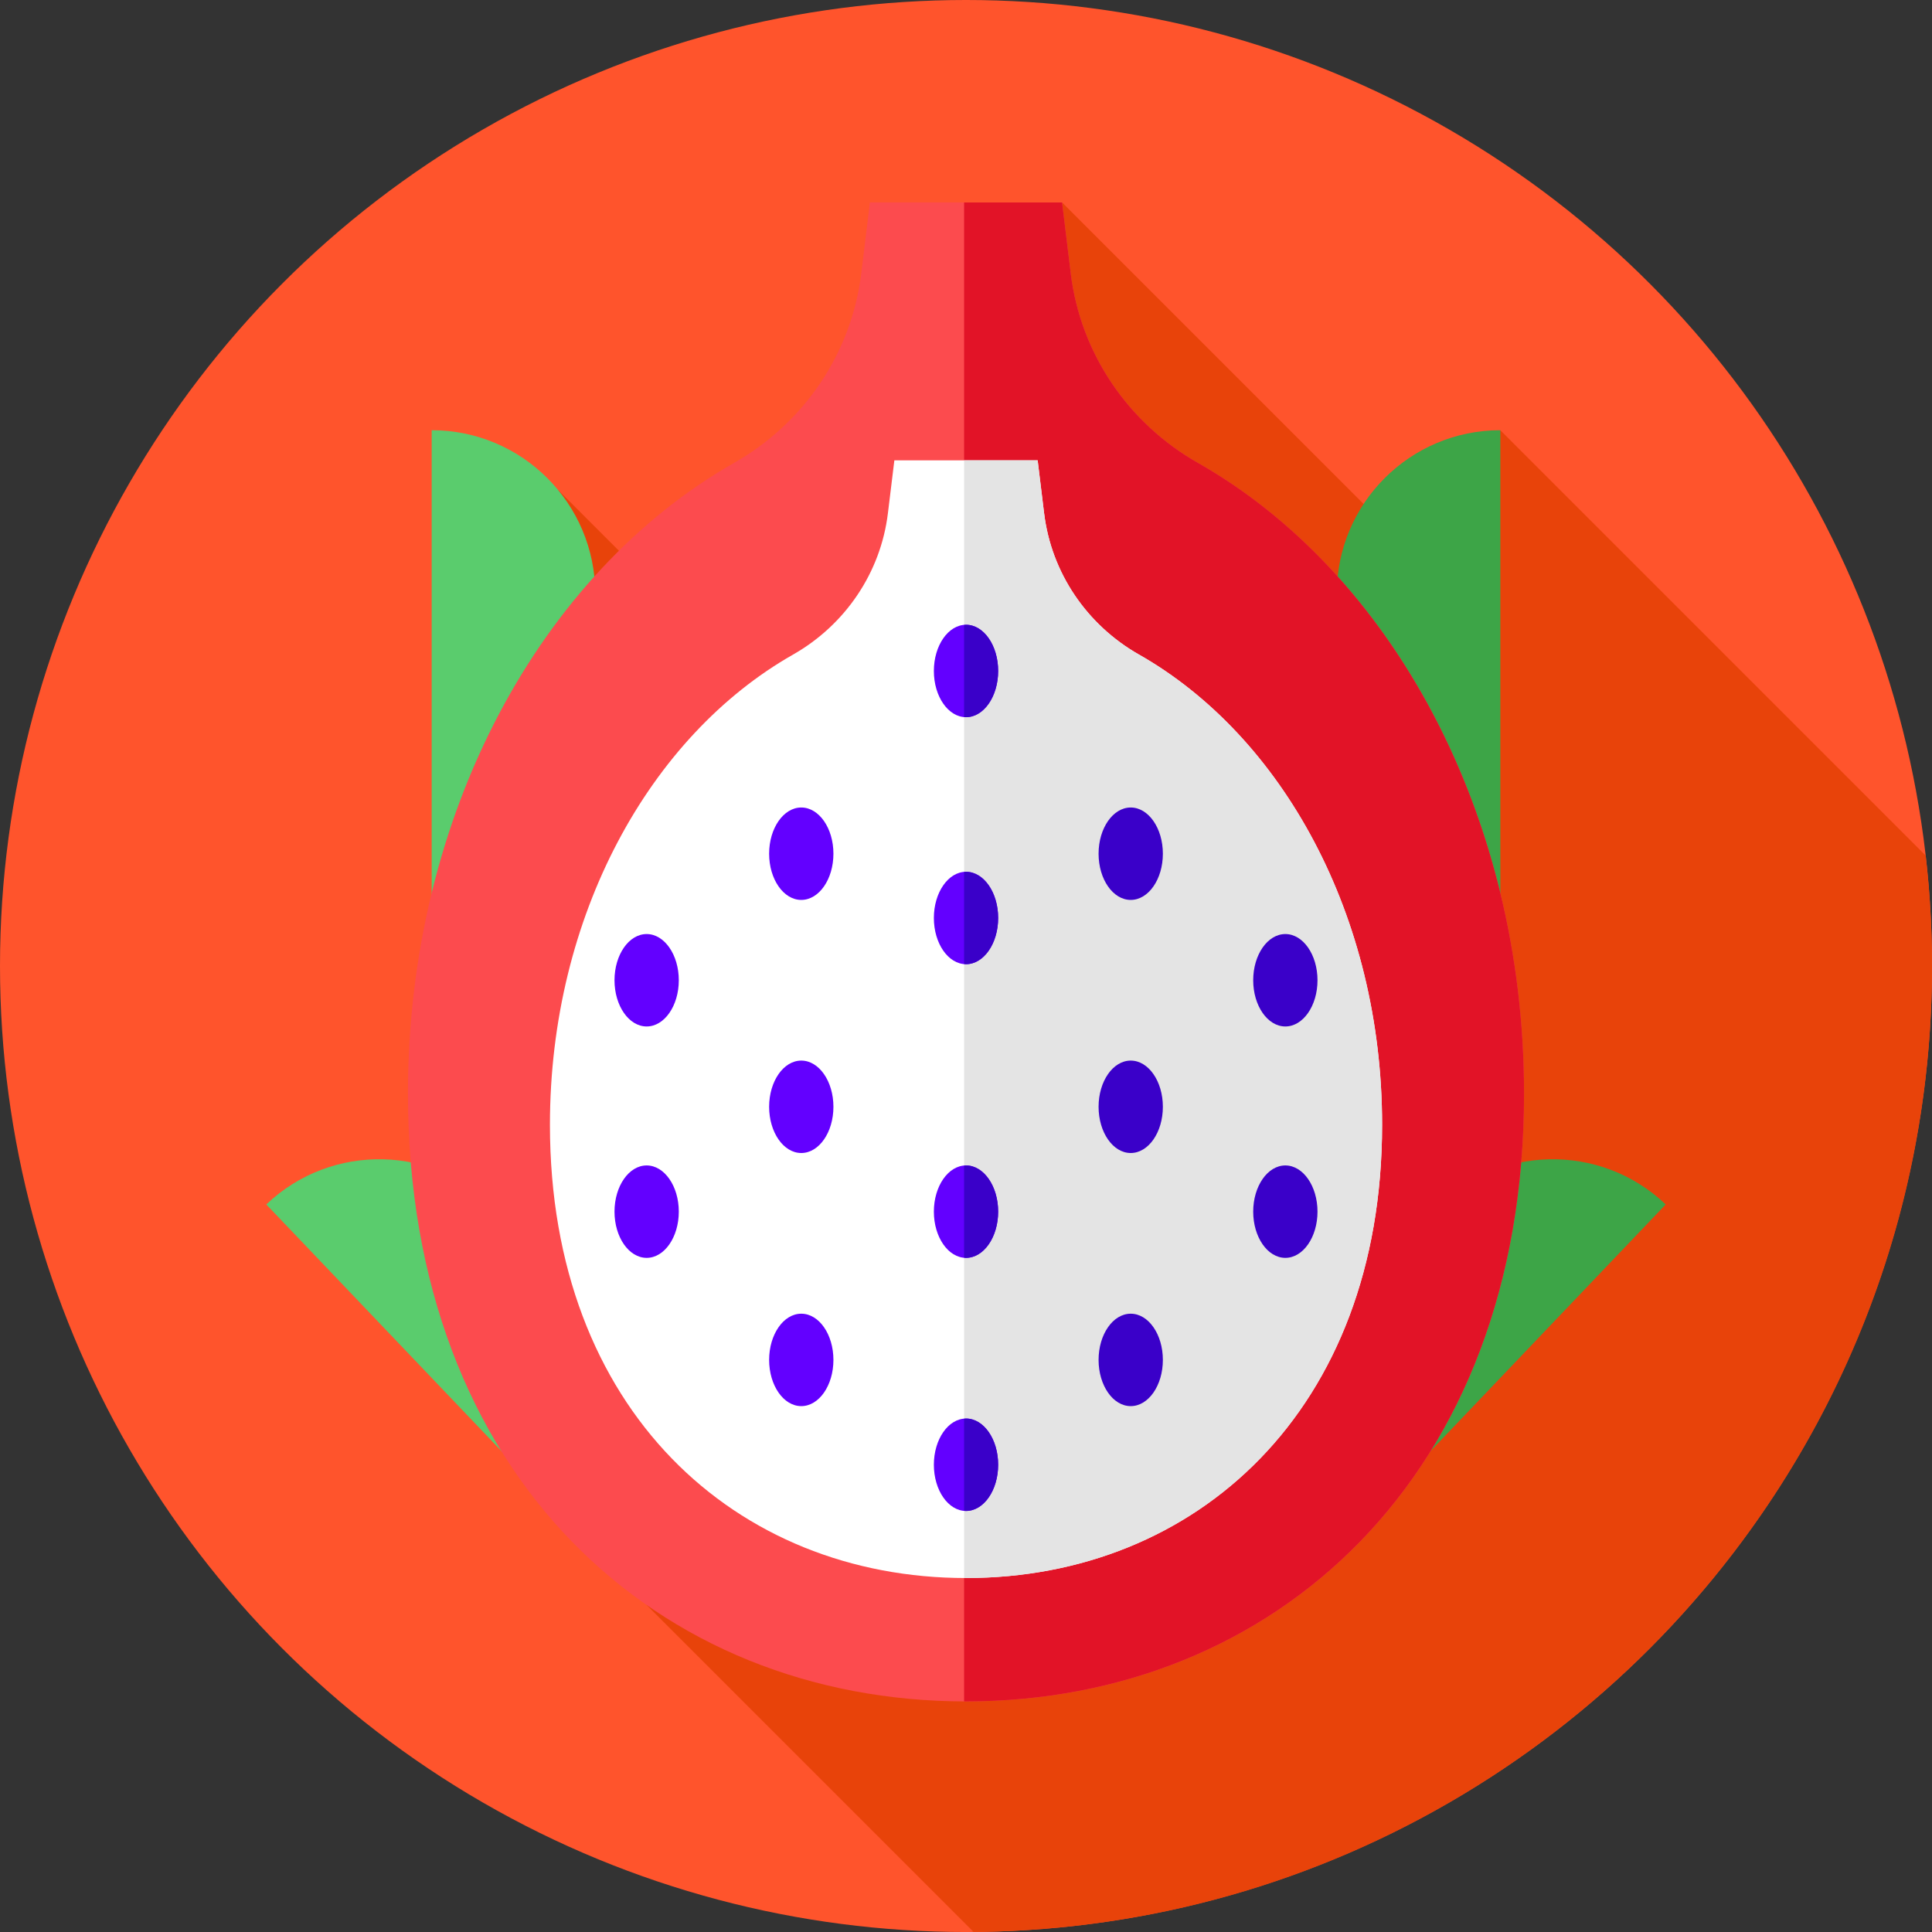
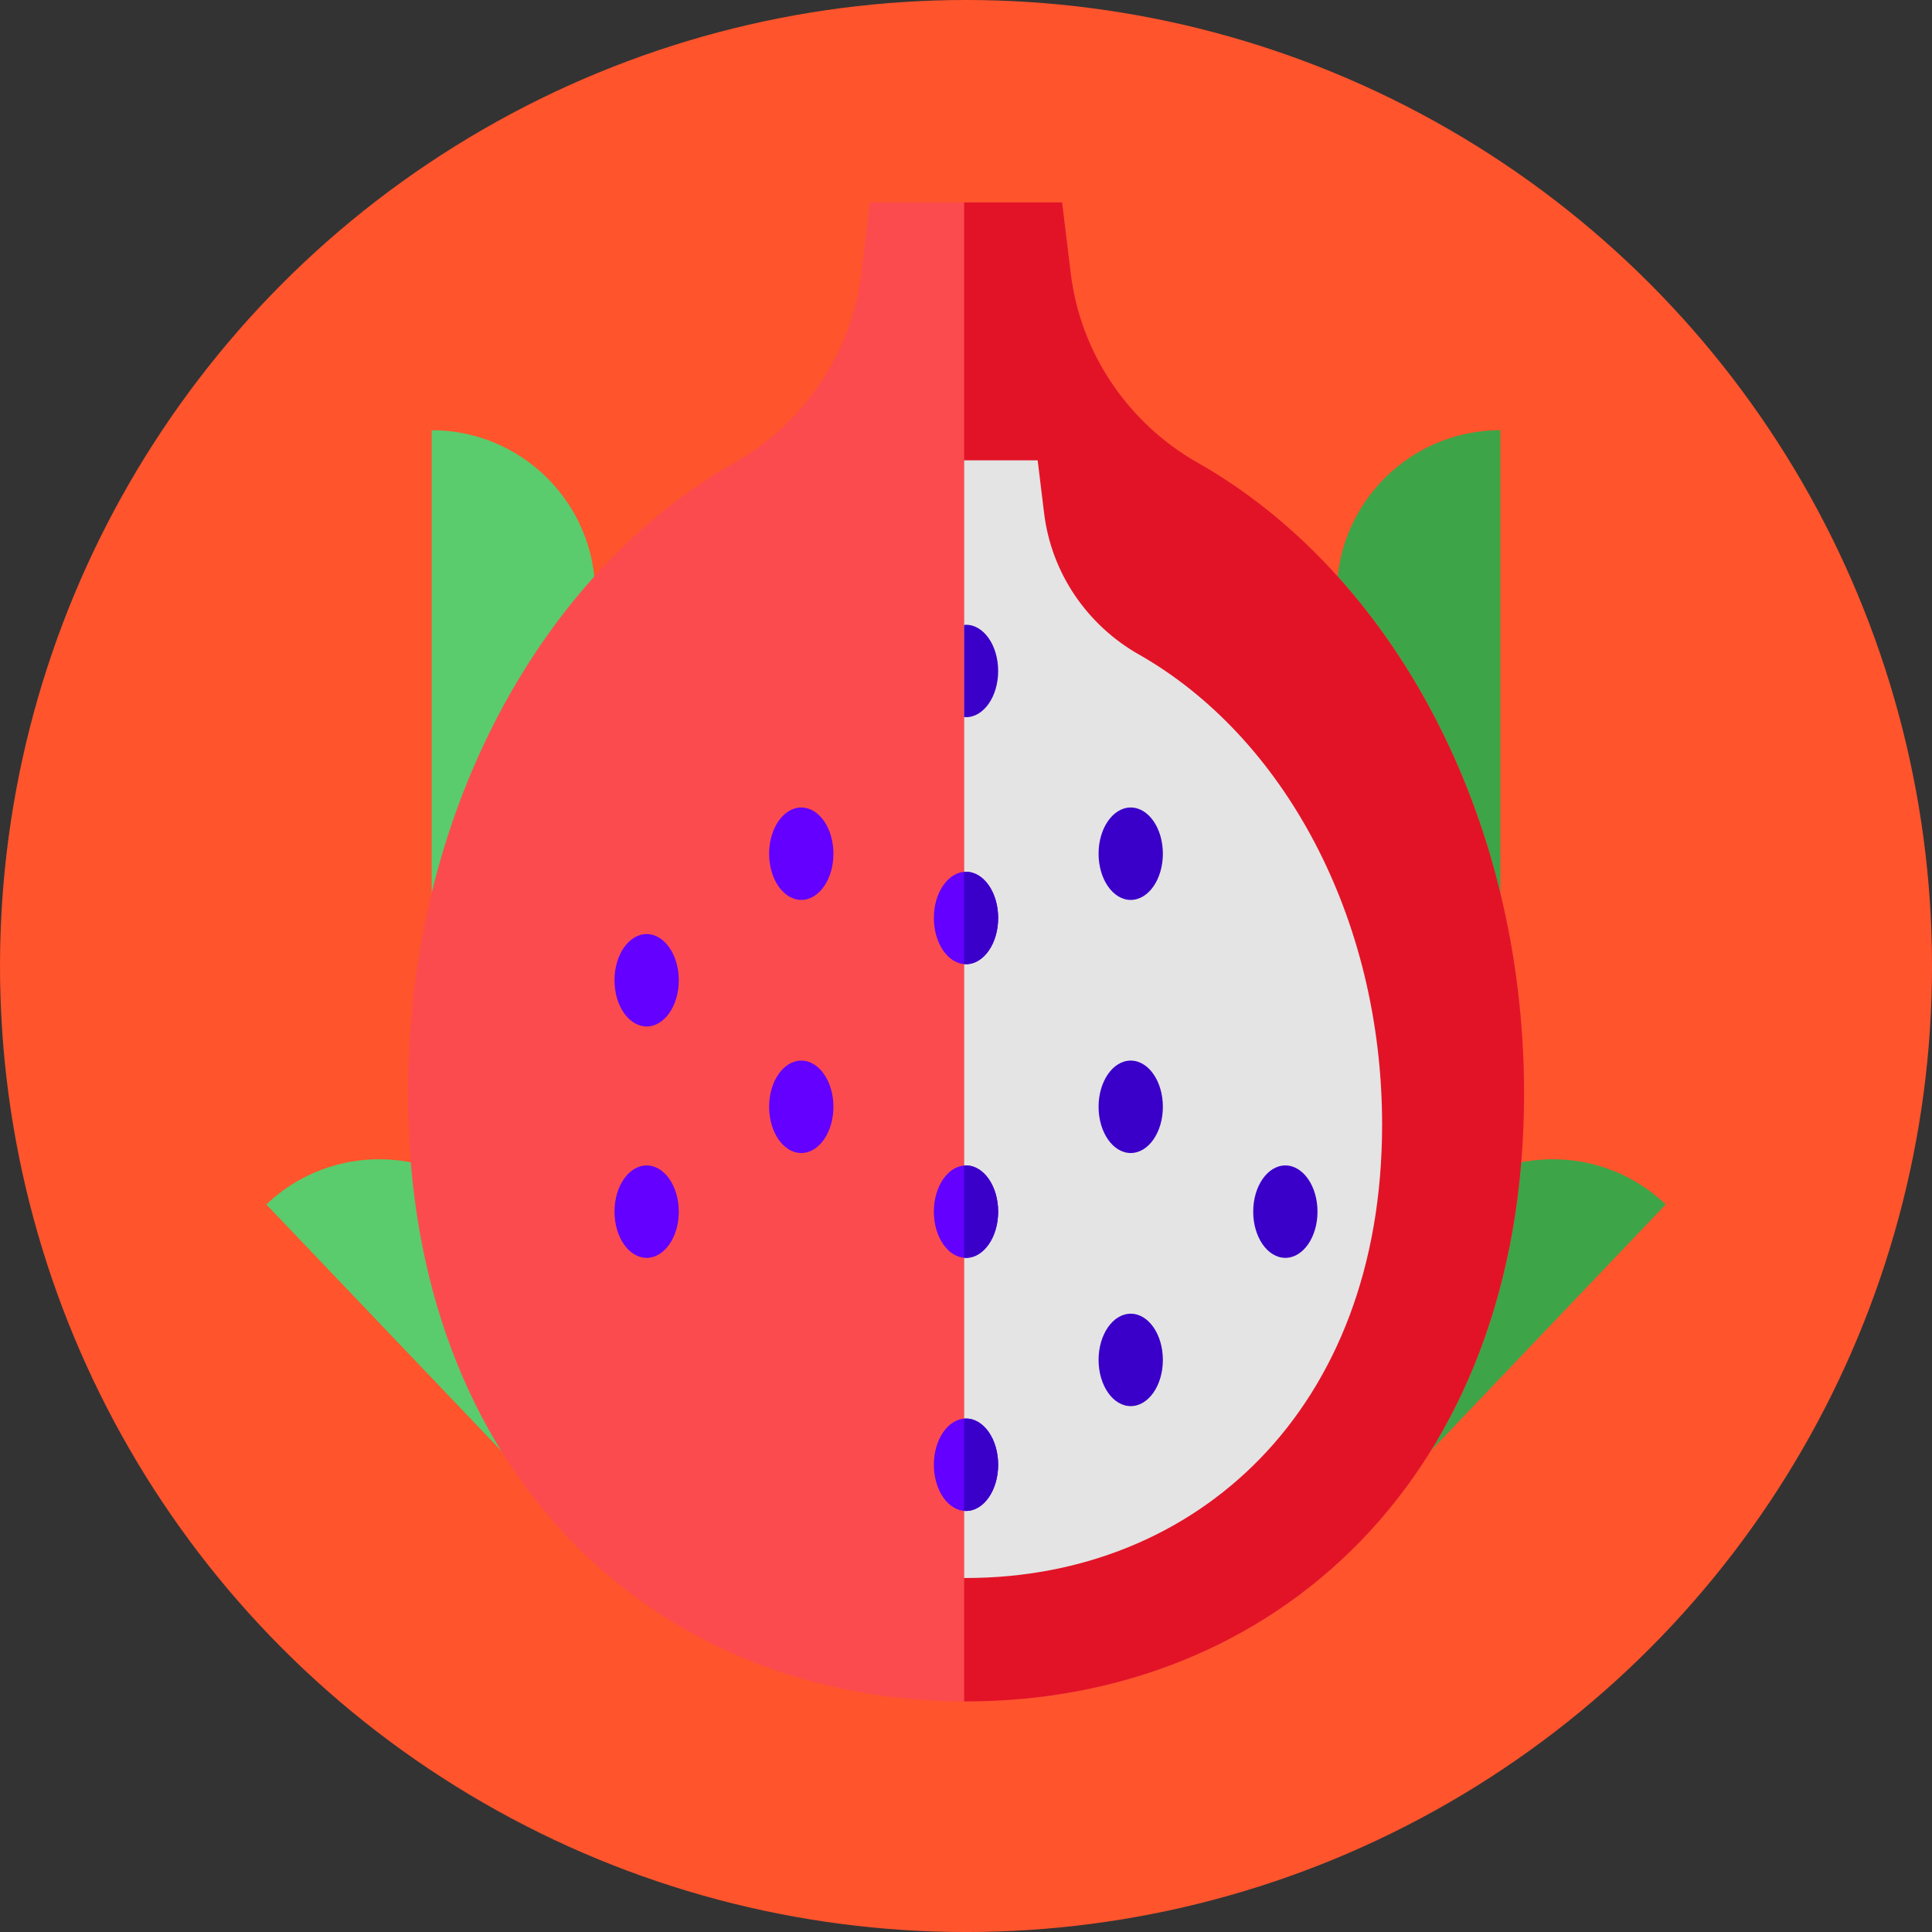
<svg xmlns="http://www.w3.org/2000/svg" id="Layer_1" data-name="Layer 1" viewBox="0 0 85.039 85.039">
  <rect x="0" y="0" width="85.039" height="85.039" fill="#333333" stroke="none" />
  <defs>
    <style> .cls-1 { fill: #6300ff; } .cls-2 { fill: #e21327; } .cls-3 { fill: #fff; } .cls-4 { fill: #3a00c9; } .cls-5 { fill: #3da547; } .cls-6 { fill: #fc4b4e; } .cls-7 { fill: #e8430a; } .cls-8 { fill: #e4e4e4; } .cls-9 { fill: #ff542c; } .cls-10 { fill: #5acc6d; } </style>
  </defs>
  <circle class="cls-9" cx="42.52" cy="42.52" r="42.52" />
-   <path class="cls-7" d="M85.039,42.52c0-1.644-.097-3.265-.278-4.861l-18.722-18.722-2.166,7.099-17.124-17.124-.472,34.365-21.726-21.726,3.912,49.095,14.39,14.39c23.329-.179,42.186-19.144,42.186-42.515Z" />
  <path class="cls-10" d="M26.201,32.959l-7.2,7.173v-21.196h0c3.976,0,7.2,3.224,7.2,7.2v6.823Z" />
  <path class="cls-10" d="M26.608,58.193l-.261,10.16-14.626-15.338h0c2.878-2.744,7.435-2.636,10.179.241l4.708,4.937Z" />
  <path class="cls-5" d="M58.839,32.959l7.2,7.173v-21.196h0c-3.976,0-7.2,3.224-7.2,7.2v6.823Z" />
  <path class="cls-5" d="M58.431,58.193l.261,10.16,14.626-15.338h0c-2.878-2.744-7.435-2.636-10.179.241l-4.708,4.937Z" />
  <path class="cls-6" d="M47.13,12.036l-.381-3.125h-8.459l-.381,3.125c-.429,3.515-2.522,6.59-5.6,8.34-8.468,4.815-14.352,15.433-14.352,27.759,0,16.853,10.997,26.755,24.562,26.755s24.562-9.902,24.562-26.755c0-12.326-5.883-22.945-14.352-27.759-3.078-1.75-5.171-4.825-5.6-8.34Z" />
  <path class="cls-2" d="M52.73,20.376c-3.078-1.75-5.171-4.825-5.6-8.34l-.381-3.125h-4.313v65.978c.028,0,.056,0,.084,0,13.565,0,24.562-9.902,24.562-26.755,0-12.327-5.883-22.945-14.352-27.759Z" />
-   <path class="cls-3" d="M45.957,22.593l-.284-2.33h-6.307l-.284,2.33c-.32,2.62-1.881,4.914-4.175,6.219-6.314,3.59-10.701,11.507-10.701,20.698,0,12.566,8.199,19.949,18.314,19.949s18.314-7.383,18.314-19.949c0-9.191-4.387-17.108-10.701-20.698-2.295-1.305-3.856-3.598-4.175-6.219Z" />
  <path class="cls-8" d="M50.133,28.811c-2.295-1.305-3.856-3.598-4.175-6.219l-.284-2.33h-3.237v49.195c.028,0,.056,0,.084,0,10.115,0,18.314-7.383,18.314-19.949,0-9.191-4.387-17.108-10.701-20.698Z" />
  <g>
    <ellipse class="cls-1" cx="35.269" cy="37.577" rx="1.415" ry="2.034" />
    <ellipse class="cls-4" cx="49.77" cy="37.577" rx="1.415" ry="2.034" />
  </g>
  <g>
    <ellipse class="cls-1" cx="35.269" cy="48.717" rx="1.415" ry="2.034" />
    <ellipse class="cls-4" cx="49.77" cy="48.717" rx="1.415" ry="2.034" />
  </g>
  <ellipse class="cls-1" cx="42.52" cy="40.406" rx="1.415" ry="2.034" />
  <ellipse class="cls-1" cx="42.52" cy="53.332" rx="1.415" ry="2.034" />
-   <ellipse class="cls-1" cx="42.52" cy="29.534" rx="1.415" ry="2.034" />
  <g>
    <ellipse class="cls-4" cx="56.576" cy="53.332" rx="1.415" ry="2.034" />
    <ellipse class="cls-1" cx="28.463" cy="53.332" rx="1.415" ry="2.034" />
  </g>
  <g>
-     <ellipse class="cls-4" cx="56.576" cy="43.147" rx="1.415" ry="2.034" />
    <ellipse class="cls-1" cx="28.463" cy="43.147" rx="1.415" ry="2.034" />
  </g>
  <g>
-     <ellipse class="cls-1" cx="35.269" cy="59.858" rx="1.415" ry="2.034" />
    <ellipse class="cls-4" cx="49.77" cy="59.858" rx="1.415" ry="2.034" />
  </g>
  <ellipse class="cls-1" cx="42.52" cy="64.473" rx="1.415" ry="2.034" />
  <path class="cls-4" d="M42.52,38.373c-.028,0-.056.004-.084.006v4.055c.028.002.055.006.084.006.781,0,1.415-.91,1.415-2.034s-.633-2.033-1.415-2.033Z" />
  <path class="cls-4" d="M42.52,51.299c-.028,0-.056.004-.084.006v4.055c.028.002.055.006.084.006.781,0,1.415-.911,1.415-2.034s-.633-2.034-1.415-2.034Z" />
  <path class="cls-4" d="M42.52,27.501c-.028,0-.056.004-.084.006v4.055c.028.002.055.006.084.006.781,0,1.415-.911,1.415-2.034s-.633-2.034-1.415-2.034Z" />
  <path class="cls-4" d="M42.52,62.439c-.028,0-.056.004-.084.006v4.055c.028.002.055.006.084.006.781,0,1.415-.91,1.415-2.034s-.633-2.034-1.415-2.034Z" />
</svg>